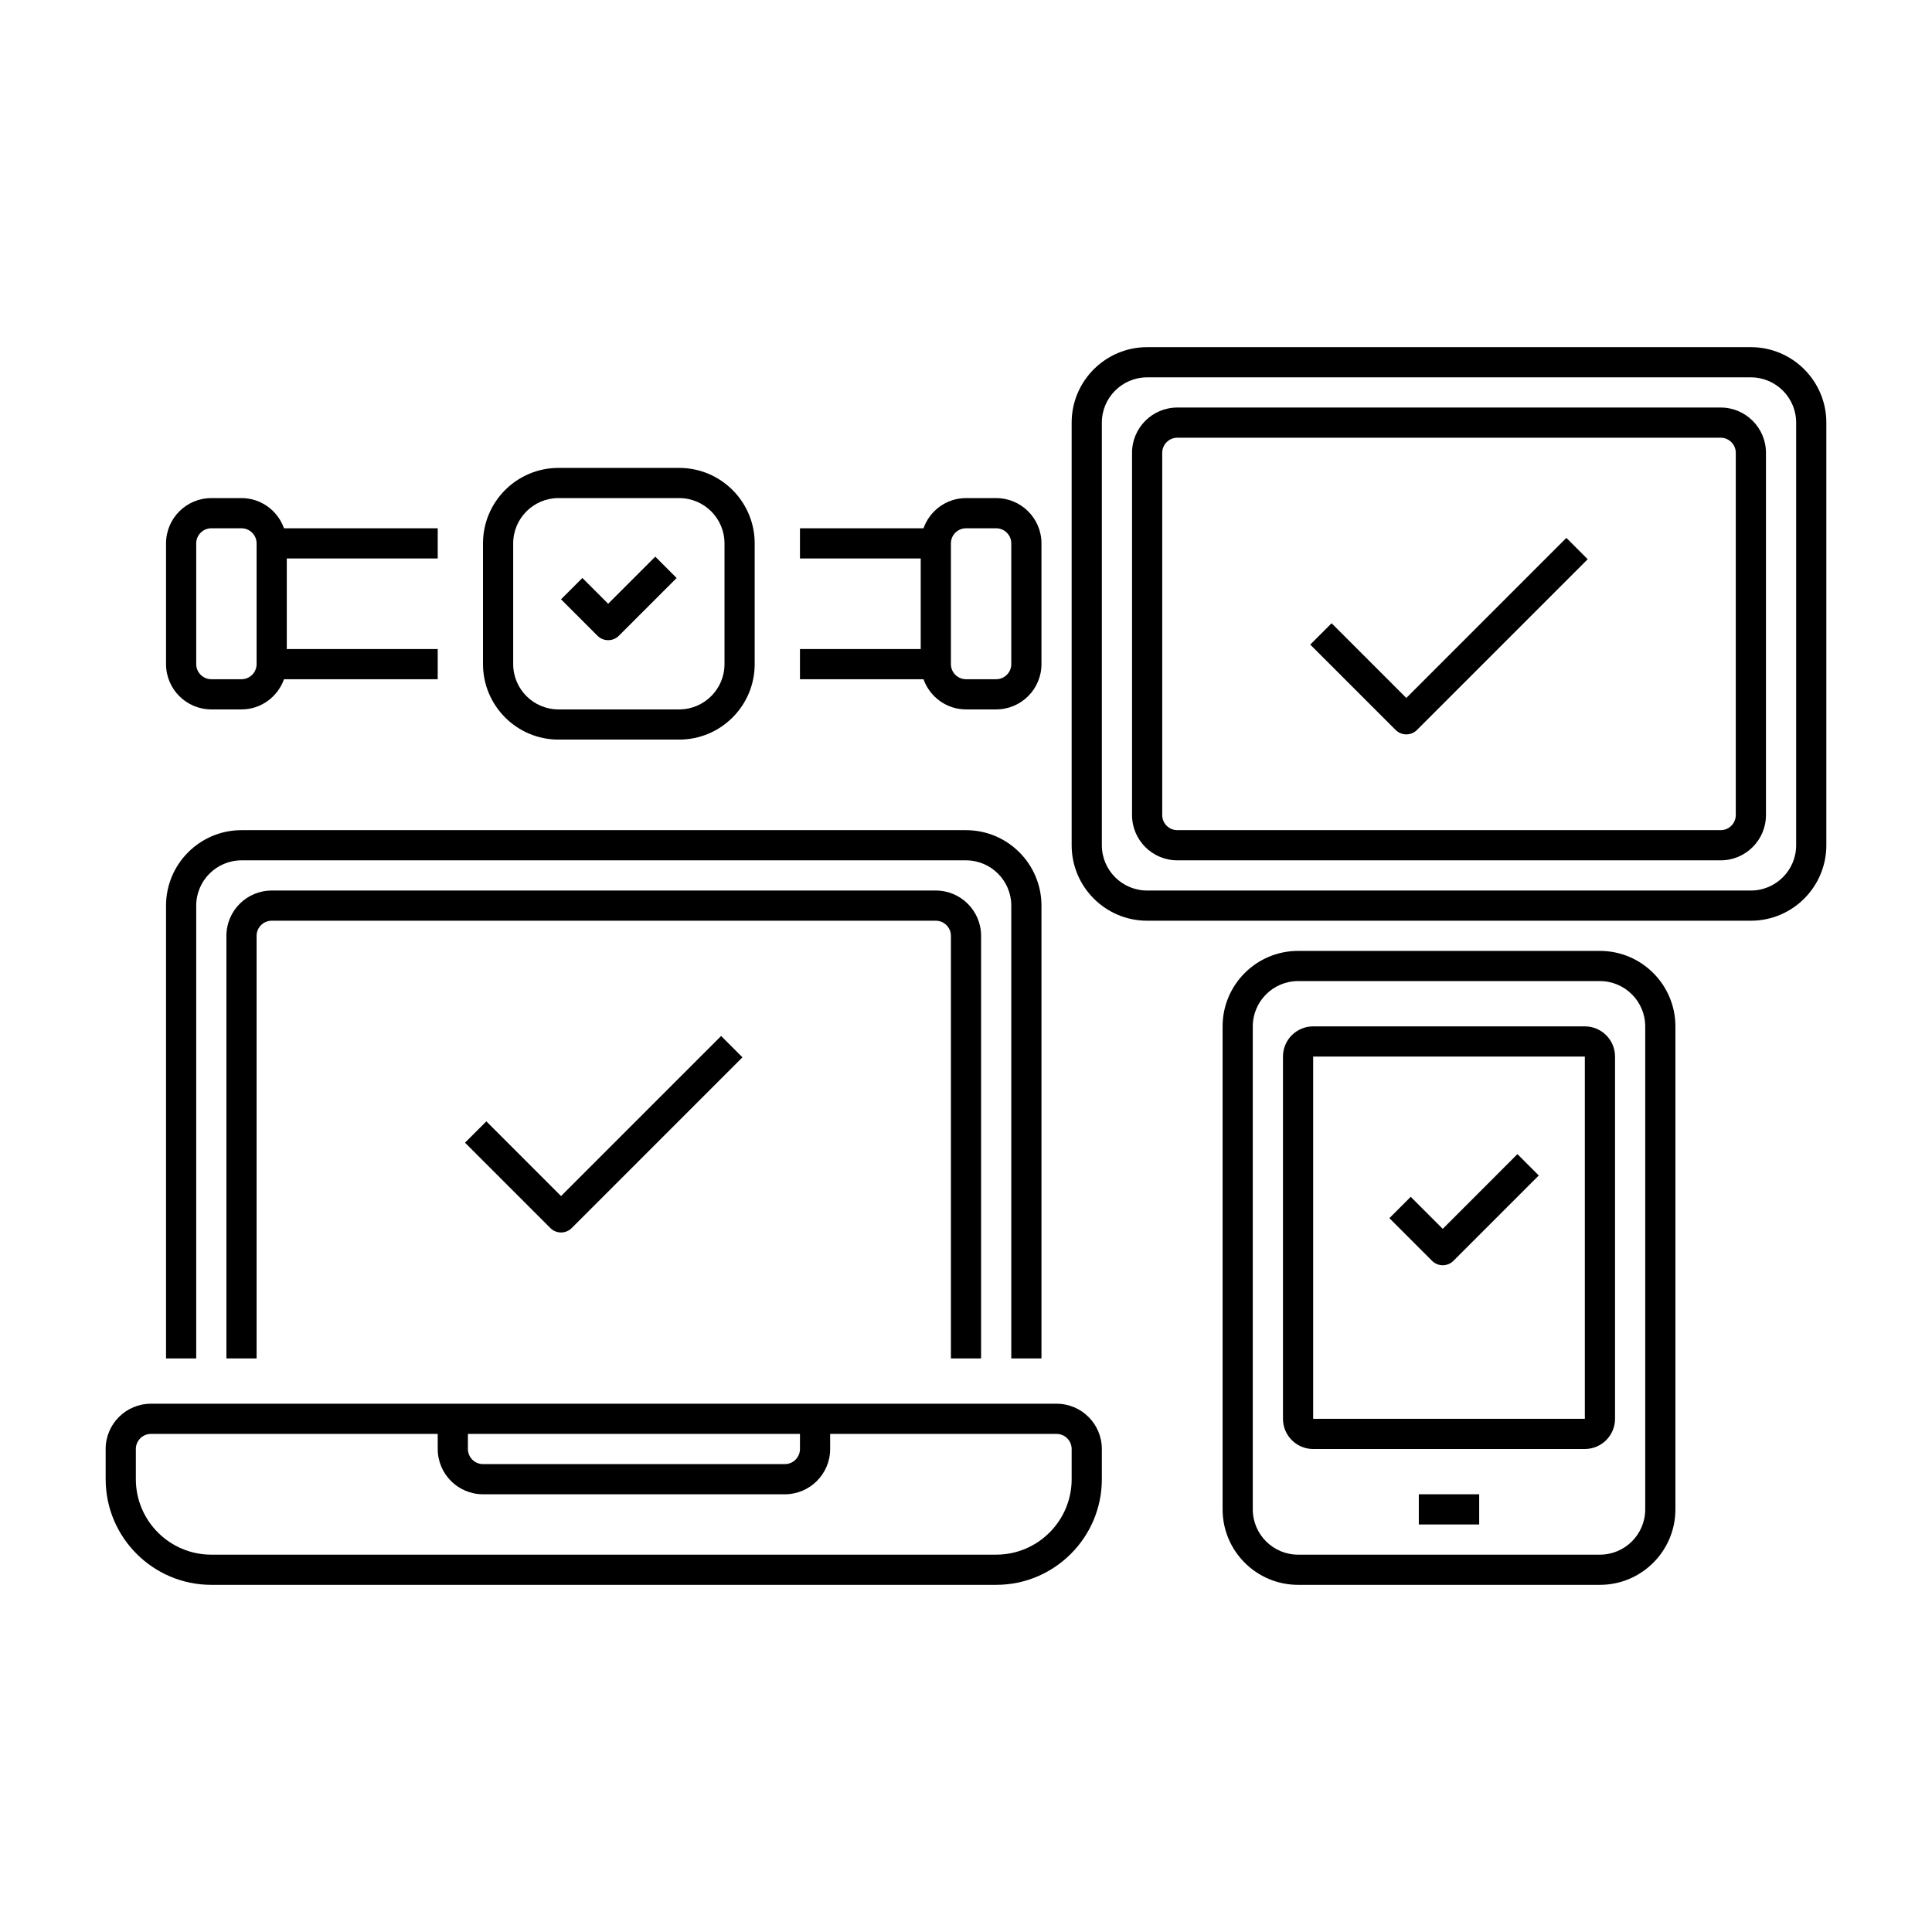
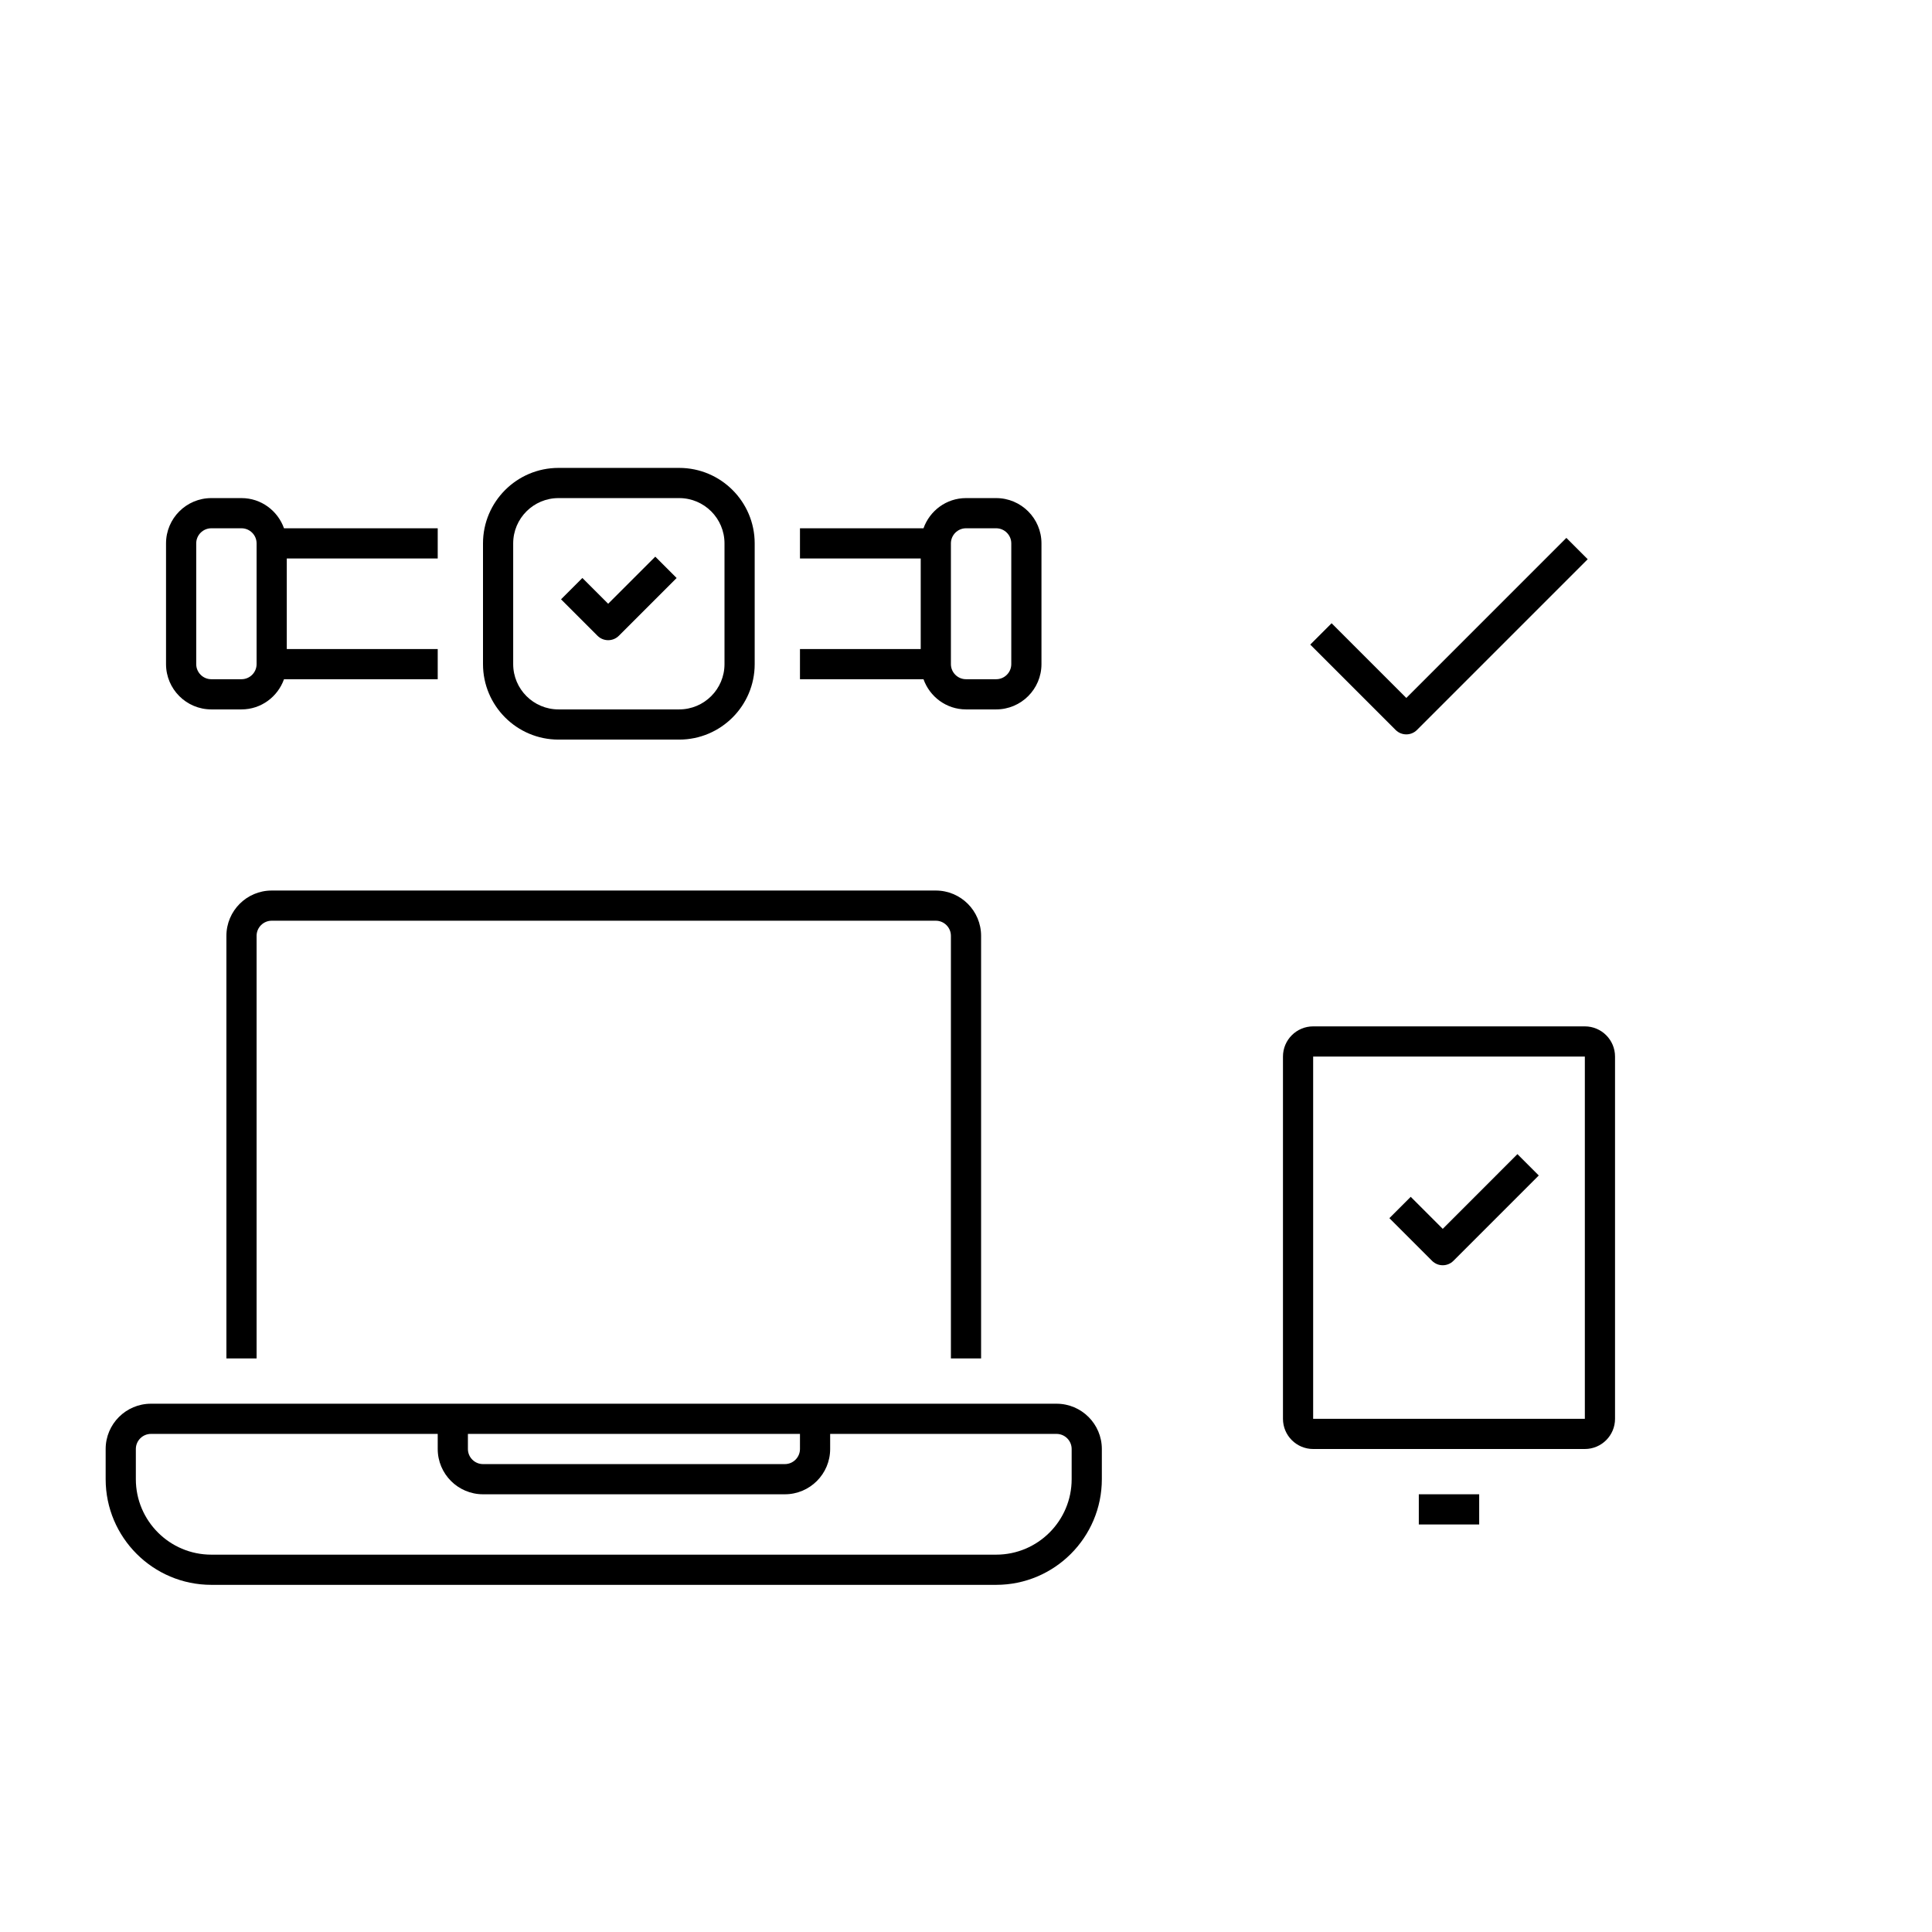
<svg xmlns="http://www.w3.org/2000/svg" height="512" viewBox="0 0 64 64" width="512">
  <g id="Icons">
-     <path d="m58 11.5h-20c-1.379 0-2.5 1.121-2.5 2.5v14c0 1.379 1.121 2.5 2.5 2.5h20c1.379 0 2.5-1.121 2.5-2.5v-14c0-1.379-1.121-2.5-2.5-2.5zm1.5 16.5c0 .827-.673 1.5-1.5 1.5h-20c-.827 0-1.5-.673-1.5-1.5v-14c0-.827.673-1.5 1.5-1.5h20c.827 0 1.5.673 1.5 1.5z" />
-     <path d="m57 13.5h-18c-.827 0-1.5.673-1.5 1.5v12c0 .827.673 1.5 1.5 1.5h18c.827 0 1.5-.673 1.5-1.5v-12c0-.827-.673-1.5-1.5-1.5zm.5 13.5c0 .275-.225.5-.5.5h-18c-.275 0-.5-.225-.5-.5v-12c0-.275.225-.5.5-.5h18c.275 0 .5.225.5.5z" />
-     <path d="m34.5 45v-15c0-1.379-1.121-2.5-2.5-2.5h-24c-1.379 0-2.5 1.121-2.5 2.5v15h1v-15c0-.827.673-1.5 1.5-1.5h24c.827 0 1.5.673 1.5 1.5v15z" />
    <path d="m32.5 45v-14c0-.827-.673-1.5-1.5-1.5h-22c-.827 0-1.5.673-1.5 1.5v14h1v-14c0-.275.225-.5.5-.5h22c.275 0 .5.225.5.5v14z" />
    <path d="m7 52.5h26c1.93 0 3.5-1.57 3.5-3.5v-1c0-.827-.673-1.5-1.5-1.5-11.448 0-19.297 0-30 0-.827 0-1.5.673-1.5 1.5v1c0 1.93 1.57 3.5 3.5 3.5zm19.5-5v.5c0 .275-.225.5-.5.5h-10c-.275 0-.5-.225-.5-.5v-.5zm-22 .5c0-.275.225-.5.5-.5h9.5v.5c0 .827.673 1.5 1.5 1.5h10c.827 0 1.5-.673 1.5-1.5v-.5h7.5c.275 0 .5.225.5.5v1c0 1.379-1.121 2.5-2.5 2.5h-26c-1.379 0-2.5-1.121-2.5-2.5z" />
    <path d="m22.5 24.5c1.379 0 2.5-1.121 2.5-2.5v-4c0-1.379-1.121-2.5-2.5-2.5h-4c-1.379 0-2.5 1.121-2.5 2.5v4c0 1.379 1.121 2.5 2.5 2.5zm-5.5-2.5v-4c0-.827.673-1.5 1.5-1.5h4c.827 0 1.5.673 1.5 1.5v4c0 .827-.673 1.5-1.5 1.5h-4c-.827 0-1.5-.673-1.5-1.5z" />
    <path d="m5.5 18v4c0 .827.673 1.5 1.5 1.5h1c.651 0 1.201-.419 1.408-1h5.092v-1h-5v-3h5v-1h-5.092c-.207-.581-.757-1-1.408-1h-1c-.827 0-1.5.673-1.5 1.5zm3 0v4c0 .275-.225.5-.5.5h-1c-.275 0-.5-.225-.5-.5v-4c0-.275.225-.5.5-.5h1c.275 0 .5.225.5.5z" />
    <path d="m34.5 18c0-.827-.673-1.5-1.5-1.5h-1c-.651 0-1.201.419-1.408 1h-4.092v1h4v3h-4v1h4.092c.207.581.757 1 1.408 1h1c.827 0 1.5-.673 1.5-1.5zm-1 4c0 .275-.225.5-.5.5h-1c-.275 0-.5-.225-.5-.5v-4c0-.275.225-.5.5-.5h1c.275 0 .5.225.5.5z" />
-     <path d="m16.111 37.146-.707.707 2.828 2.828c.195.195.512.195.707 0l5.656-5.656-.707-.707-5.303 5.303z" />
    <path d="m46.586 23.121-2.475-2.475-.707.707 2.828 2.828c.195.195.512.195.707 0l5.656-5.656-.707-.707z" />
-     <path d="m53 52.5c1.379 0 2.5-1.121 2.5-2.5v-16c0-1.379-1.121-2.5-2.5-2.5h-10c-1.379 0-2.5 1.121-2.5 2.5v16c0 1.379 1.121 2.5 2.5 2.5zm-11.5-2.5v-16c0-.827.673-1.5 1.5-1.5h10c.827 0 1.5.673 1.5 1.5v16c0 .827-.673 1.5-1.5 1.5h-10c-.827 0-1.5-.673-1.5-1.5z" />
    <path d="m52.5 48c.552 0 1-.448 1-1v-12c0-.552-.448-1-1-1h-9c-.552 0-1 .448-1 1v12c0 .552.448 1 1 1zm-9-13h9v12h-9z" />
    <path d="m47 49.5h2v1h-2z" />
    <path d="m47.793 40.707-1.061-1.061-.707.707 1.414 1.414c.195.195.512.195.707 0l2.828-2.828-.707-.707z" />
    <path d="m20.5 21.061 1.914-1.914-.707-.707-1.561 1.56-.854-.854-.707.707 1.207 1.207c.196.196.513.196.708.001z" />
  </g>
</svg>